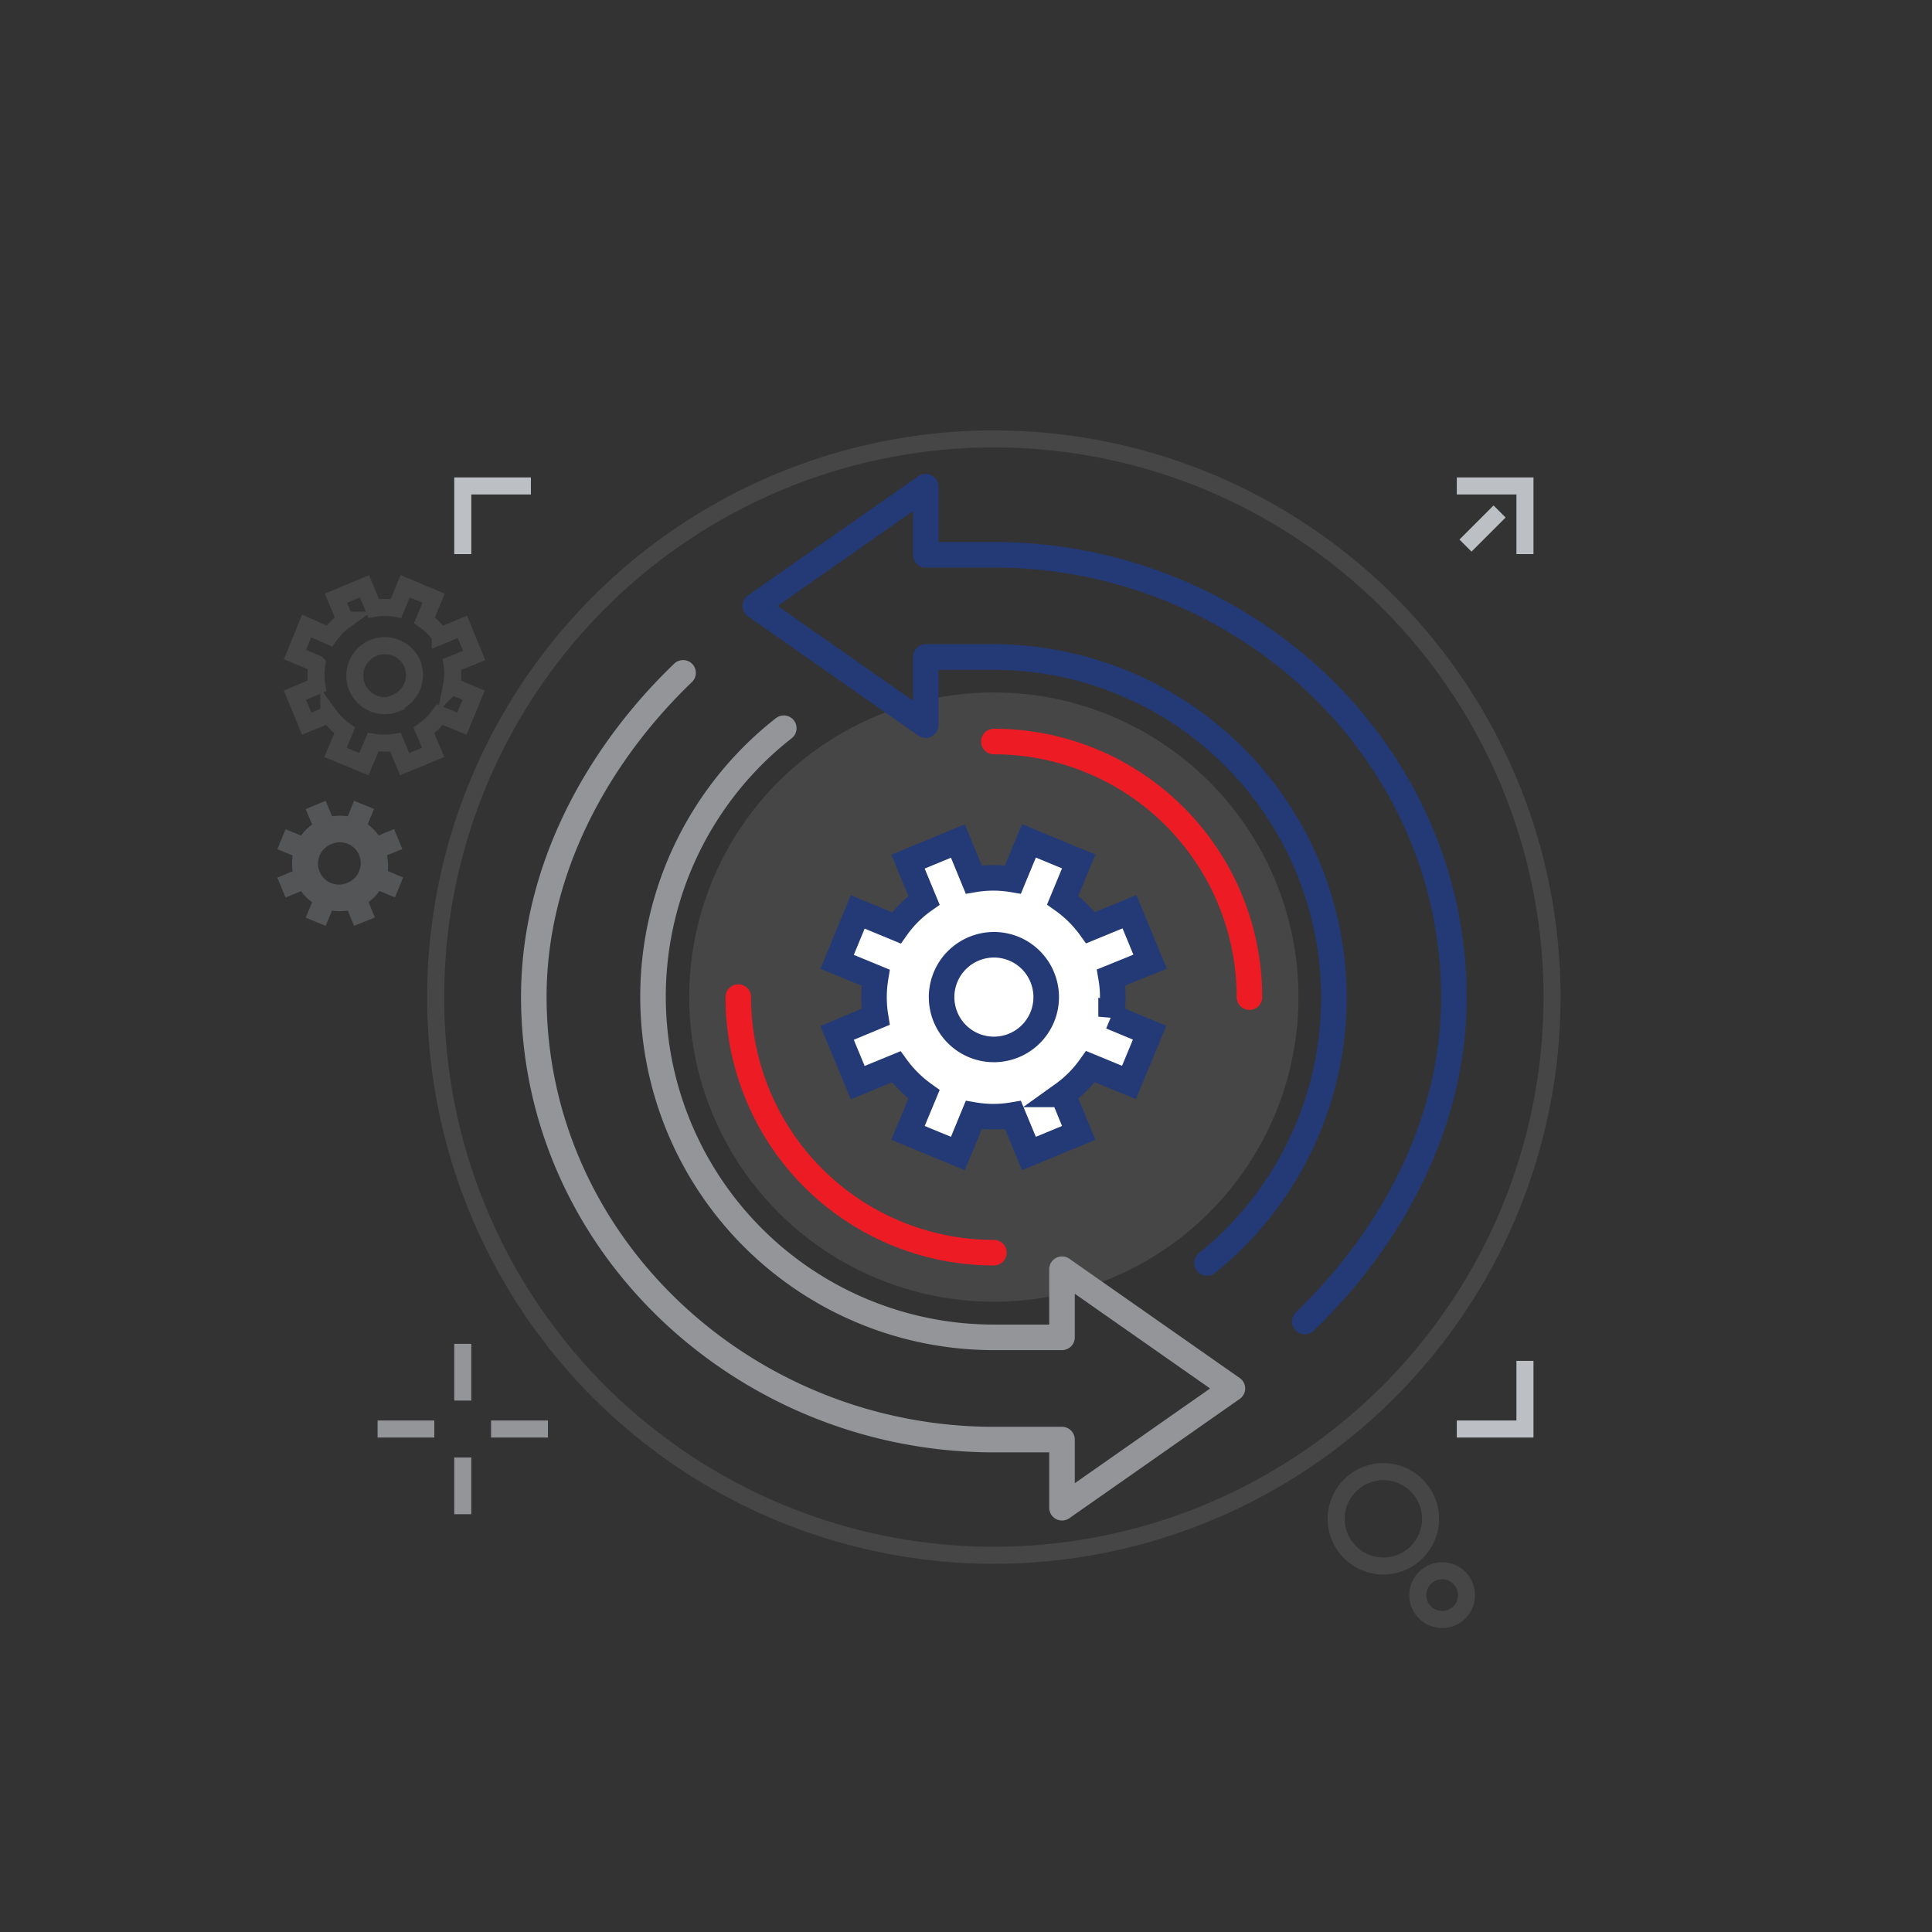
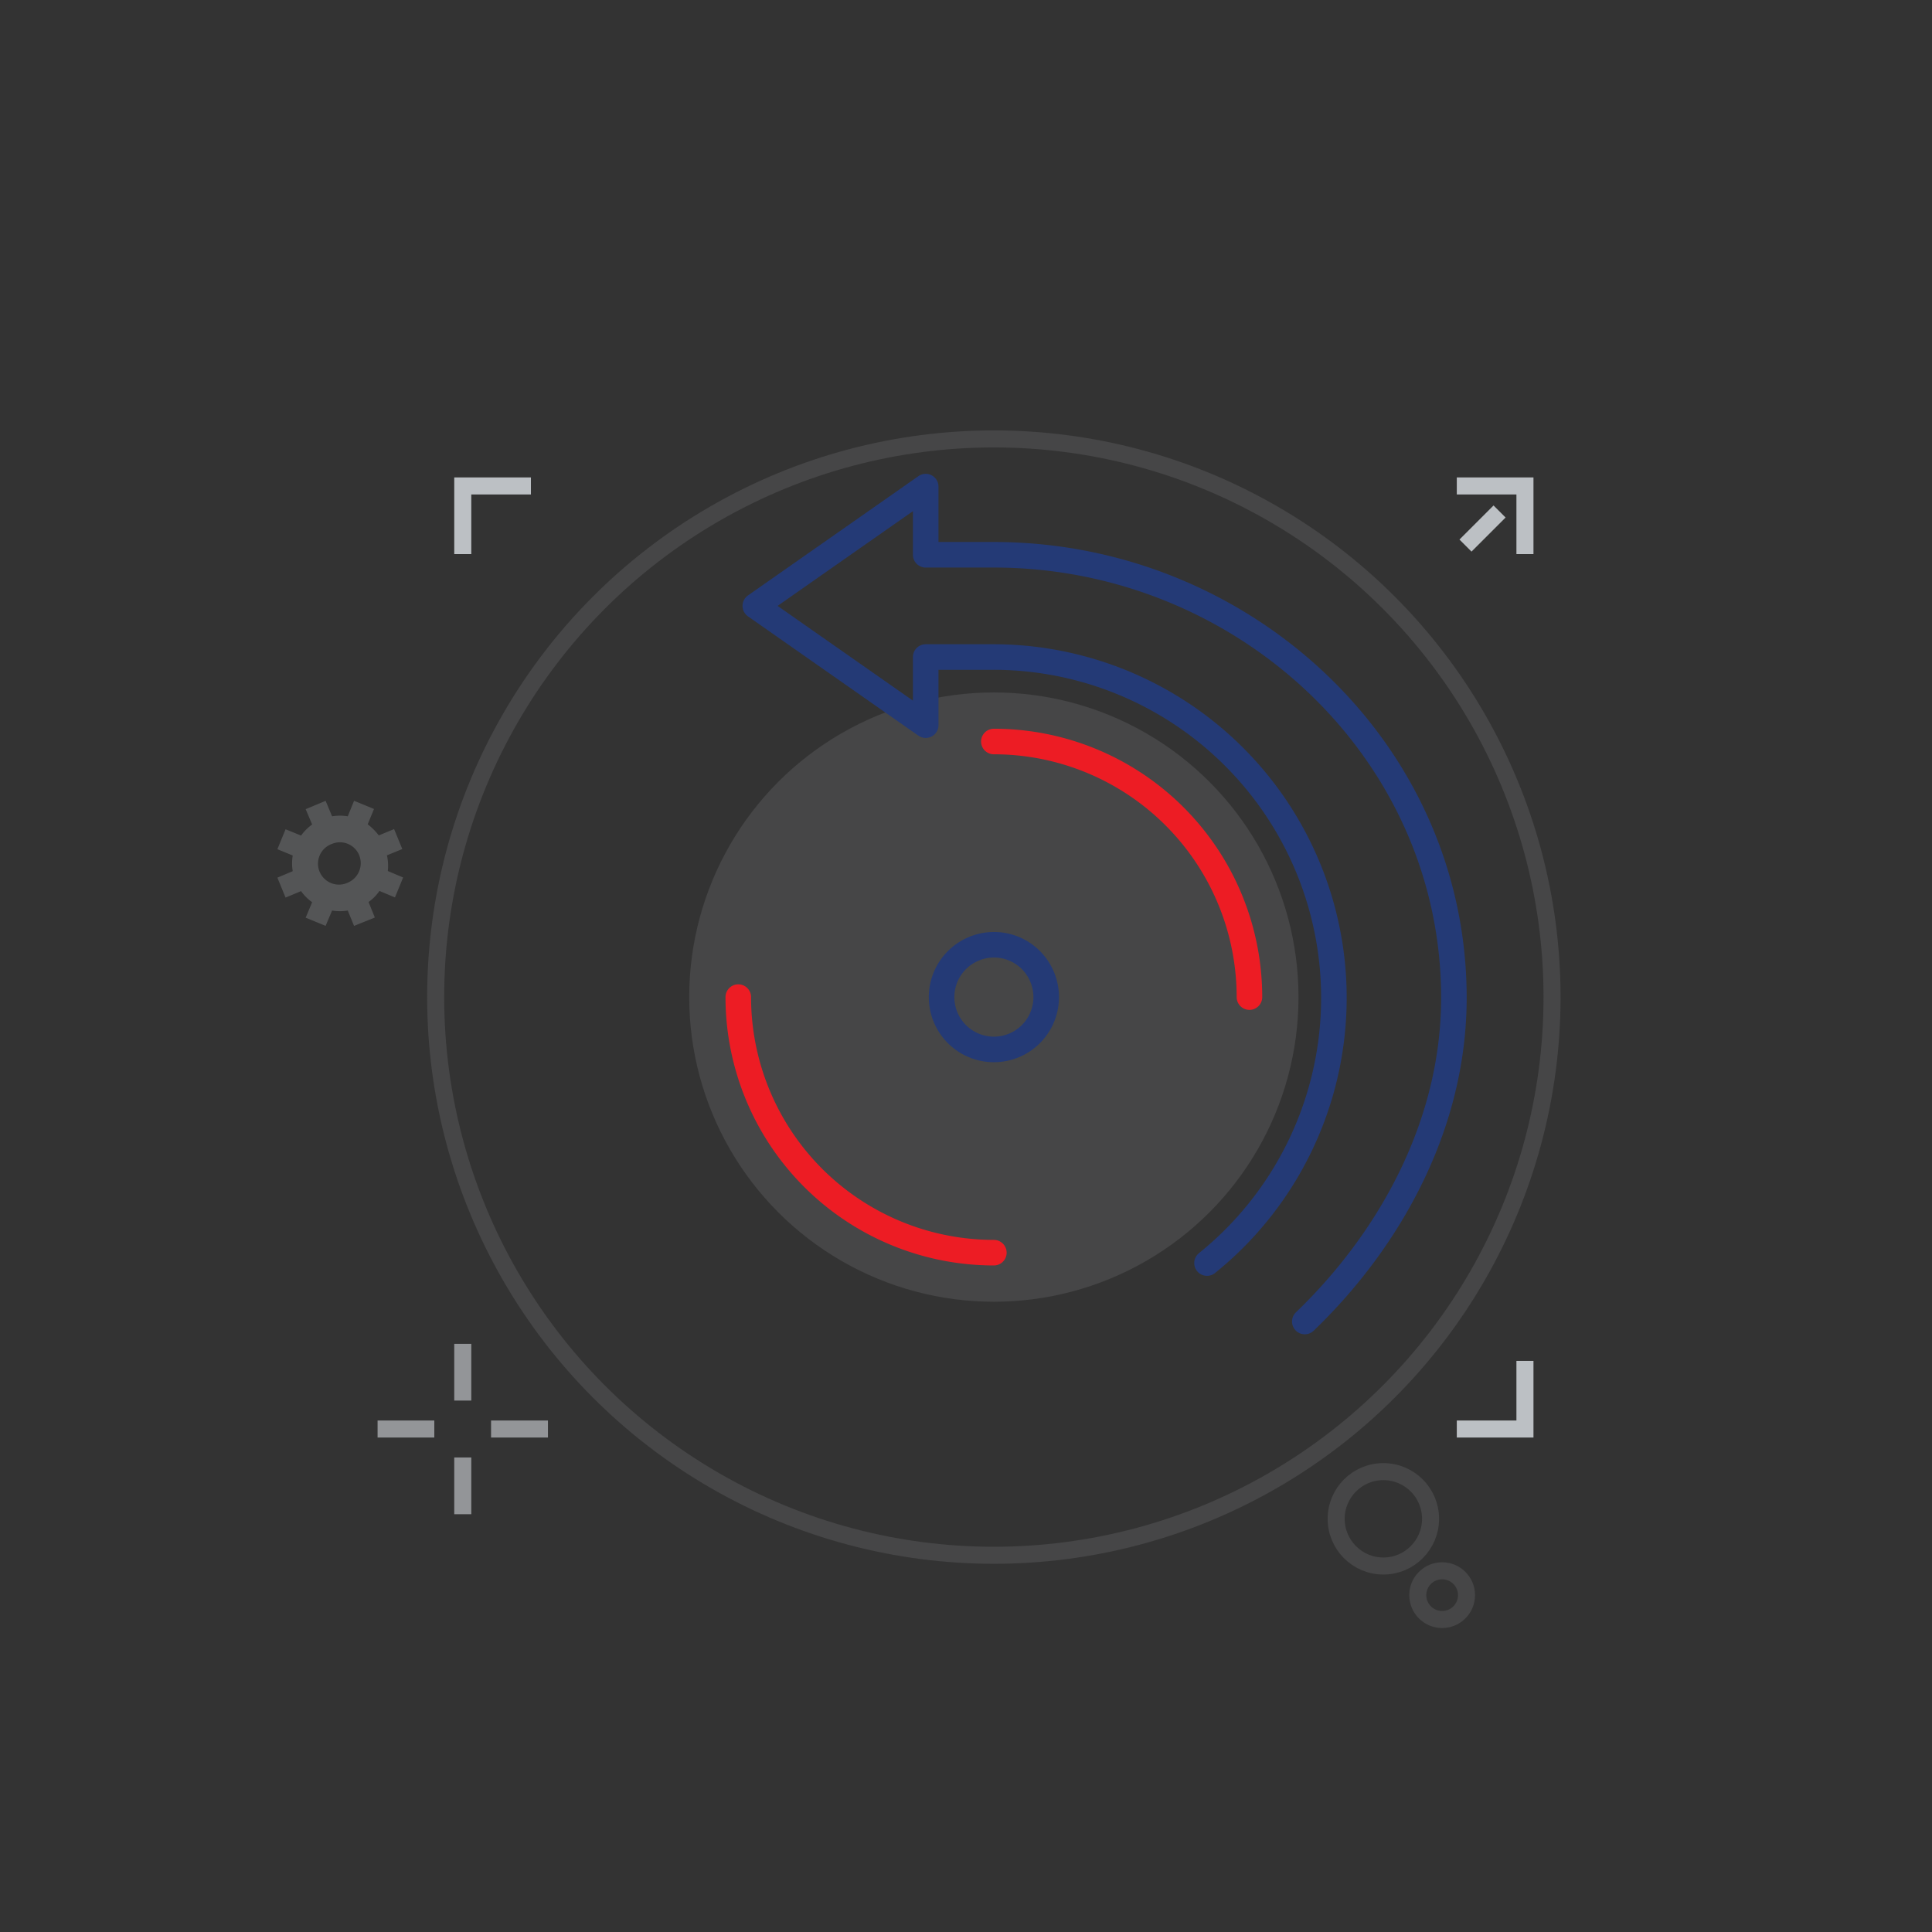
<svg xmlns="http://www.w3.org/2000/svg" id="e95a5229-f1dd-4e32-847f-c9e2b36d4bf7" data-name="Layer 2" viewBox="0 0 113.39 113.39">
  <rect x="0" y="0" width="113.39" height="113.39" fill="#333333" stroke="none" />
  <title>Vector Smart Object1</title>
  <rect width="113.39" height="113.39" style="fill:none" />
  <circle cx="58.33" cy="58.52" r="17.88" style="fill:#939598;opacity:0.2" />
  <circle cx="84.64" cy="93.62" r="1.43" style="fill:none;stroke:#939598;stroke-miterlimit:10;opacity:0.2" />
  <circle cx="81.19" cy="89.14" r="2.77" style="fill:none;stroke:#939598;stroke-miterlimit:10;opacity:0.2" />
  <circle cx="58.33" cy="58.52" r="32.76" style="fill:none;stroke:#939598;stroke-miterlimit:10;opacity:0.2" />
  <line x1="88.01" y1="30.02" x2="86.01" y2="32.02" style="fill:none;stroke:#bcc0c4;stroke-miterlimit:10" />
  <path d="M58.33,73.52a15,15,0,0,1-15-15" style="fill:none;stroke:#ed1c24;stroke-linecap:round;stroke-miterlimit:10;stroke-width:1.5px" />
  <path d="M58.33,43.52a15,15,0,0,1,15,15" style="fill:none;stroke:#ed1c24;stroke-linecap:round;stroke-miterlimit:10;stroke-width:1.5px" />
-   <path d="M40.09,39.49c-5,4.8-8.76,11.55-8.76,19,0,14.58,12.43,26,27,26h4v4l10-7-10-7v4h-4A20,20,0,0,1,46,42.74" style="fill:none;stroke:#939598;stroke-linecap:round;stroke-linejoin:round;stroke-width:1.5px" />
  <path d="M76.58,77.56c5-4.81,8.75-11.55,8.75-19,0-14.57-12.43-26-27-26h-4v-4l-10,7,10,7v-4h4A20,20,0,0,1,70.84,74.13" style="fill:none;stroke:#243a76;stroke-linecap:round;stroke-linejoin:round;stroke-width:1.5px" />
  <path d="M22.71,50.2l.9-.37-.48-1.17-.9.37a3.33,3.33,0,0,0-.65-.65l.37-.9L20.78,47l-.37.91a2.84,2.84,0,0,0-.92,0L19.11,47l-1.17.49.38.9a2.86,2.86,0,0,0-.65.65l-.91-.37-.48,1.17.9.37a2.84,2.84,0,0,0,0,.92l-.9.38.48,1.17.91-.38a2.68,2.68,0,0,0,.65.65l-.38.91,1.17.48.38-.9a2.84,2.84,0,0,0,.92,0l.37.9L22,53.85l-.37-.91a2.63,2.63,0,0,0,.64-.65l.91.38.48-1.17-.9-.38A2.84,2.84,0,0,0,22.71,50.2Zm-2.29,1.6a1.23,1.23,0,1,1-.94-2.27,1.22,1.22,0,0,1,1.6.66A1.24,1.24,0,0,1,20.42,51.8Z" style="fill:#939598;opacity:0.35" />
-   <path d="M26.53,39l1.3-.53-.69-1.68-1.3.54a3.74,3.74,0,0,0-.93-.93l.54-1.29-1.67-.7-.54,1.3a3.84,3.84,0,0,0-1.31,0l-.54-1.3-1.67.7.53,1.29a3.87,3.87,0,0,0-.92.93L18,36.74l-.69,1.68,1.29.53a4.11,4.11,0,0,0,0,1.31l-1.29.54L18,42.47l1.3-.53a4.1,4.1,0,0,0,.93.93l-.54,1.29,1.67.69.54-1.29a4.11,4.11,0,0,0,1.31,0l.54,1.29,1.67-.69-.54-1.29a3.91,3.91,0,0,0,.93-.93l1.3.53.69-1.67-1.3-.54A3.6,3.6,0,0,0,26.53,39Zm-3.27,2.28a1.76,1.76,0,1,1,.95-2.3A1.76,1.76,0,0,1,23.26,41.23Z" style="fill:none;stroke:#939598;stroke-miterlimit:10;opacity:0.2" />
-   <path d="M67.5,56.44l-1.21-2.93L64,54.45a7,7,0,0,0-1.63-1.62l.94-2.27-2.92-1.21-.94,2.27a6.83,6.83,0,0,0-2.3,0l-.93-2.26-2.93,1.21.94,2.27a6.74,6.74,0,0,0-1.62,1.62l-2.27-.94-1.21,2.93,2.26.93a7.1,7.1,0,0,0,0,2.3l-2.26.94,1.21,2.92,2.26-.93a7.16,7.16,0,0,0,1.63,1.62l-.94,2.26,2.93,1.21.93-2.26a6.83,6.83,0,0,0,2.3,0l.94,2.26,2.92-1.21-.93-2.26A6.92,6.92,0,0,0,64,62.6l2.26.93,1.21-2.92-2.26-.94a6.83,6.83,0,0,0,0-2.3Z" style="fill:#fff;stroke:#243a76;stroke-miterlimit:10;stroke-width:1.5px" />
  <path d="M61.17,57.35a3.07,3.07,0,1,1-4-1.67A3.06,3.06,0,0,1,61.17,57.35Z" style="fill:none;stroke:#243a76;stroke-miterlimit:10;stroke-width:1.5px" />
  <line x1="27.16" y1="78.87" x2="27.16" y2="82.2" style="fill:none;stroke:#939598;stroke-miterlimit:10" />
  <line x1="27.16" y1="85.54" x2="27.16" y2="88.87" style="fill:none;stroke:#939598;stroke-miterlimit:10" />
  <line x1="25.49" y1="83.87" x2="22.16" y2="83.87" style="fill:none;stroke:#939598;stroke-miterlimit:10" />
  <line x1="32.16" y1="83.87" x2="28.82" y2="83.87" style="fill:none;stroke:#939598;stroke-miterlimit:10" />
  <polyline points="27.16 32.52 27.16 28.52 31.16 28.52" style="fill:none;stroke:#bcc0c4;stroke-miterlimit:10" />
  <polyline points="89.5 32.52 89.5 28.52 85.5 28.52" style="fill:none;stroke:#bcc0c4;stroke-miterlimit:10" />
  <polyline points="89.5 79.87 89.5 83.87 85.5 83.87" style="fill:none;stroke:#bcc0c4;stroke-miterlimit:10" />
</svg>